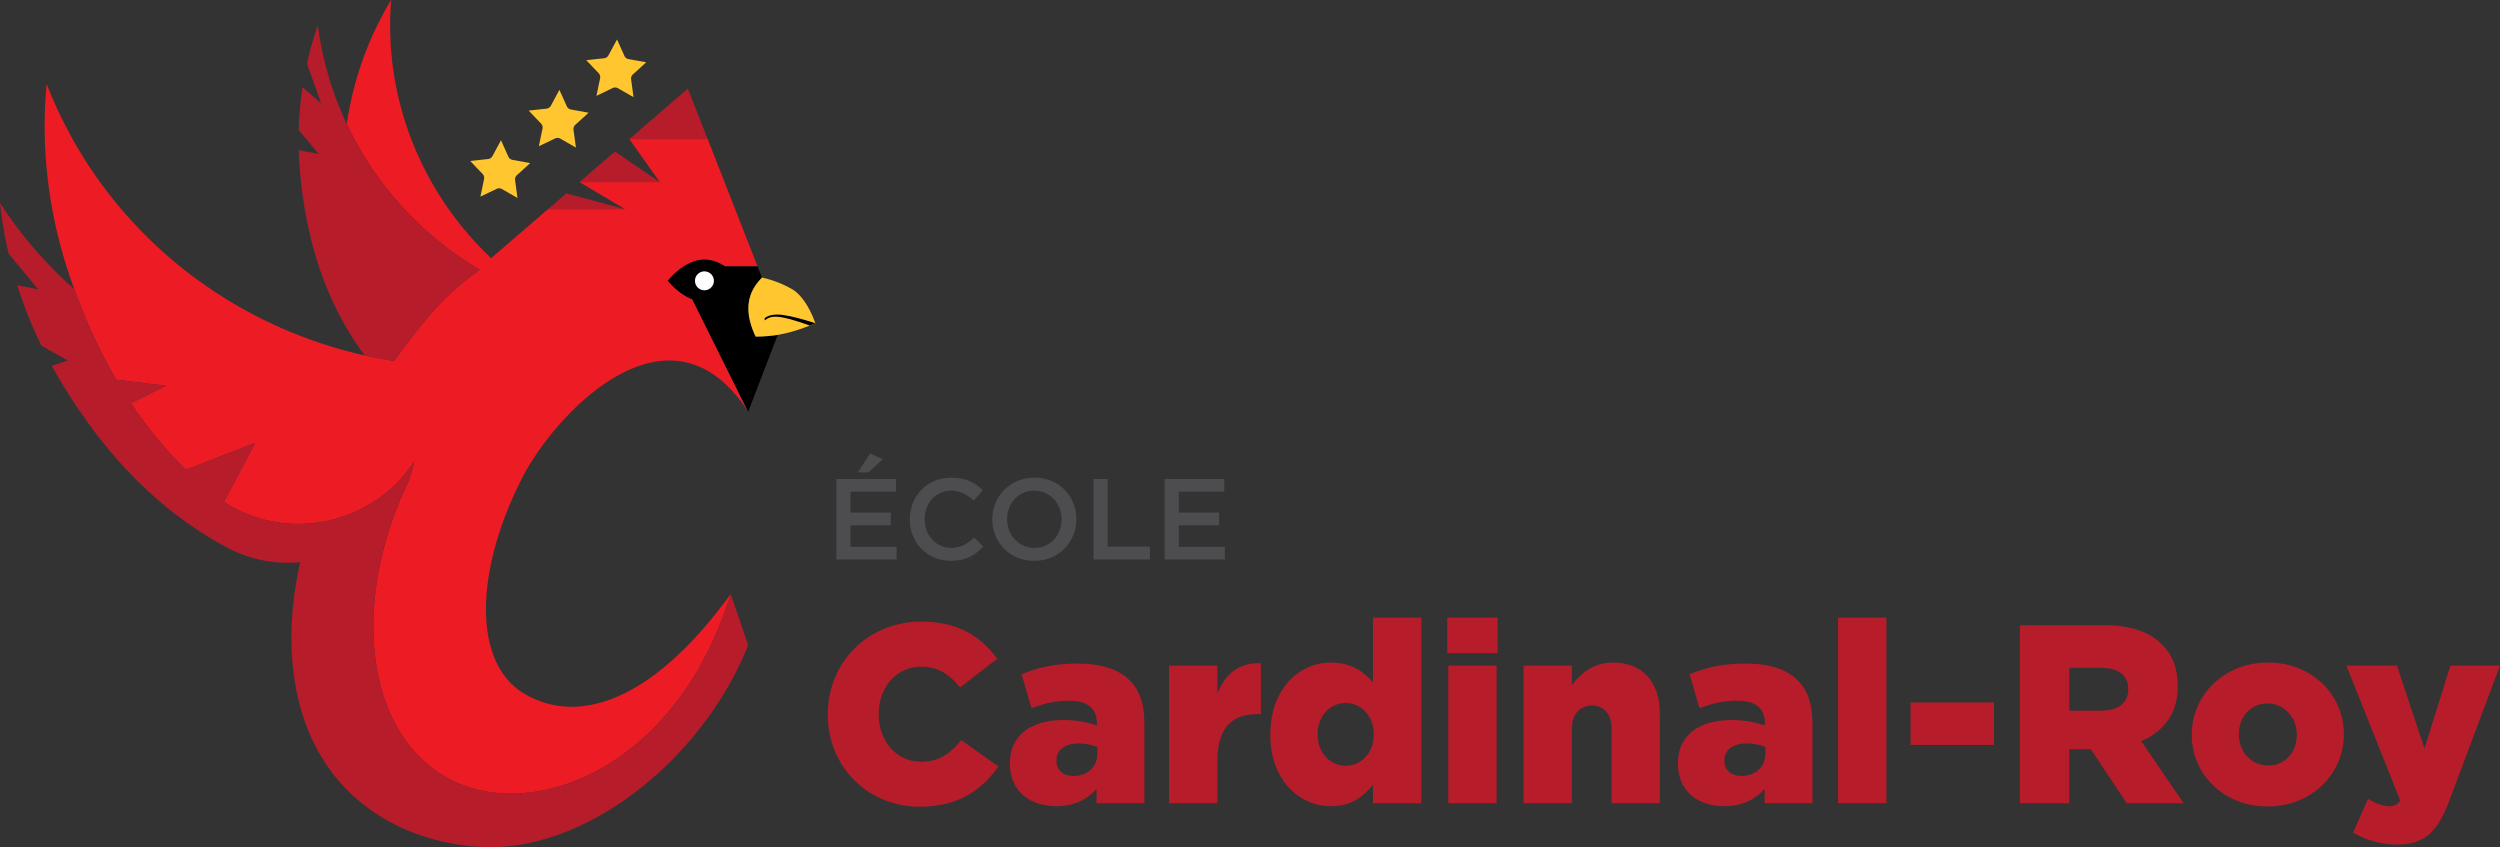
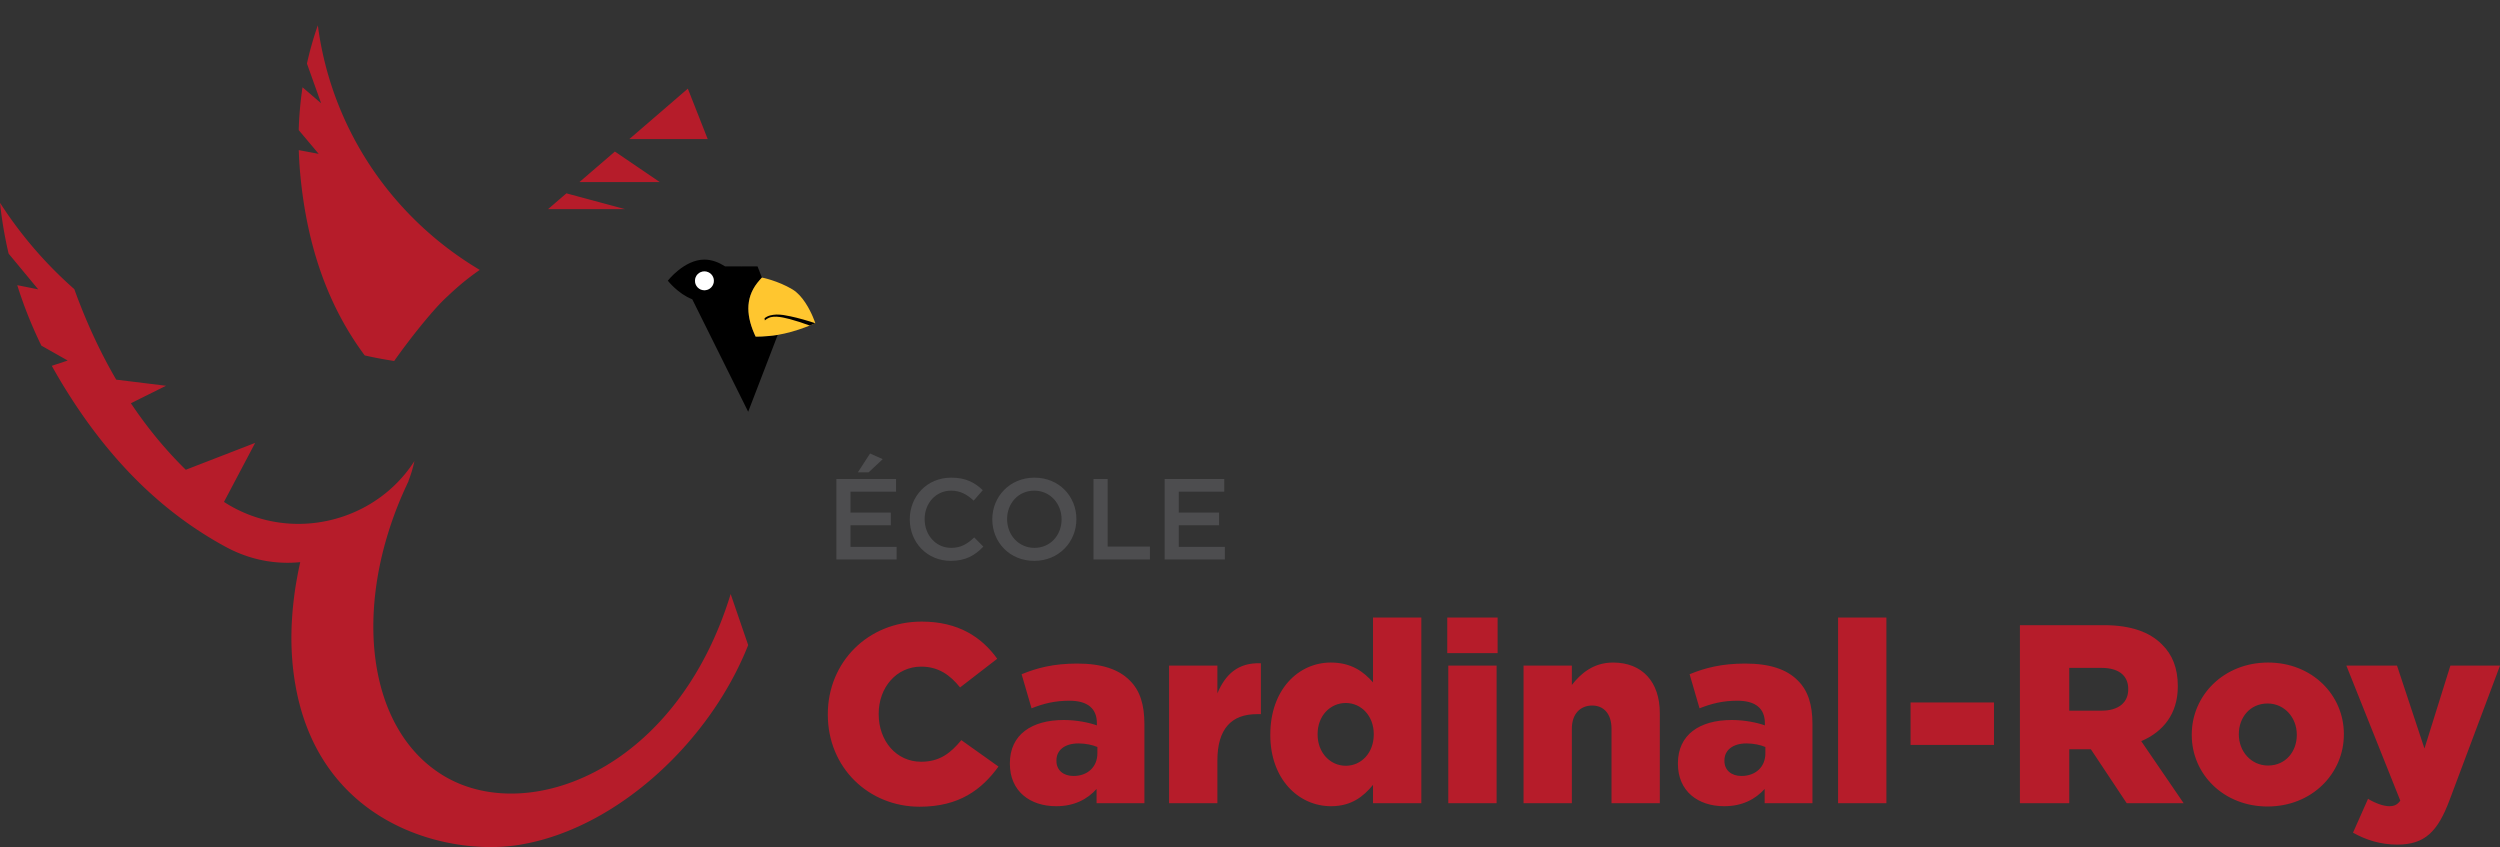
<svg xmlns="http://www.w3.org/2000/svg" version="1.1" id="Layer_1" x="0" y="0" viewBox="0 0 440.8 149.355" xml:space="preserve">
  <rect x="0" y="0" width="440.8" height="149.355" fill="#333333" stroke="none" />
  <style>.st1{fill:#b61c2a}.st2{fill:#ffc62f}</style>
  <path d="M149.96 96.42v-3.81h7.11v-2.23h-7.11v-3.69h8.03v-2.23h-10.52v14.19h10.62v-2.23h-8.13zm3.45-16.46l-2.15 3.32h1.9l2.48-2.32-2.23-1zm18.37 14.8c-1.21 1.13-2.33 1.84-4.07 1.84-2.72 0-4.68-2.27-4.68-5.07 0-2.79 1.96-5.02 4.68-5.02 1.62 0 2.84.71 3.97 1.76l1.6-1.84c-1.36-1.3-2.94-2.21-5.55-2.21-4.3 0-7.32 3.3-7.32 7.35 0 4.1 3.08 7.32 7.22 7.32 2.65 0 4.27-.97 5.75-2.51l-1.6-1.62zm10.62-10.54c-4.36 0-7.44 3.34-7.44 7.35 0 4.02 3.04 7.32 7.4 7.32 4.35 0 7.43-3.34 7.43-7.36 0-4.01-3.04-7.31-7.39-7.31zm0 12.38c-2.82 0-4.83-2.29-4.83-5.07 0-2.77 1.97-5.02 4.79-5.02 2.81 0 4.82 2.29 4.82 5.06 0 2.78-1.97 5.03-4.78 5.03zm12.9-.22V84.46h-2.49v14.19h9.95v-2.27h-7.46zm12.54.04v-3.81h7.11v-2.23h-7.11v-3.69h8.02v-2.23h-10.51v14.19h10.62v-2.23h-8.13z" fill="#4d4d4f" />
  <path class="st1" d="M169.5 130.5c-1.88 2.28-3.81 3.81-7.08 3.81-4.4 0-7.49-3.68-7.49-8.39v-.09c0-4.57 3.09-8.29 7.49-8.29 3 0 5.07 1.43 6.86 3.67l6.55-5.06c-2.78-3.86-6.91-6.55-13.32-6.55-9.51 0-16.55 7.18-16.55 16.32v.09c0 9.37 7.22 16.23 16.19 16.23 6.95 0 10.94-3 13.9-7.08l-6.55-4.66zm29.68-10.54c-1.92-1.93-4.88-2.96-9.23-2.96-4.17 0-7.09.76-9.82 1.88l1.75 6.01c2.15-.85 4.12-1.34 6.68-1.34 3.27 0 4.84 1.43 4.84 3.94v.41c-1.39-.5-3.59-.95-5.83-.95-5.69 0-9.51 2.6-9.51 7.63v.09c0 4.84 3.55 7.48 8.17 7.48 3.18 0 5.47-1.21 7.12-3.04v2.51h8.43v-13.95c0-3.41-.76-5.92-2.6-7.71zm-5.69 12.87c0 2.42-1.75 3.99-4.21 3.99-1.75 0-3.01-.99-3.01-2.65v-.09c0-1.79 1.43-3 3.9-3 1.26 0 2.47.27 3.32.63v1.12zm21.16-10.58v-4.89h-8.52v24.26h8.52v-7.54c0-5.6 2.51-8.16 6.95-8.16h.72v-8.97c-4.04-.17-6.28 1.98-7.67 5.3zm27.44-13.37v11.44c-1.61-1.84-3.77-3.5-7.44-3.5-5.74 0-10.67 4.8-10.67 12.69v.09c0 7.76 4.97 12.55 10.71 12.55 3.63 0 5.74-1.75 7.4-3.76v3.23h8.52v-32.74h-8.52zm.13 20.63c0 3.23-2.19 5.51-4.93 5.51-2.73 0-4.97-2.28-4.97-5.51v-.09c0-3.23 2.24-5.47 4.97-5.47 2.74 0 4.93 2.29 4.93 5.47v.09zm12.96-20.63v6.28h8.88v-6.28h-8.88zm.18 8.48v24.26h8.52v-24.26h-8.52zm29.05-.54c-3.45 0-5.69 1.93-7.26 3.95v-3.41h-8.52v24.26h8.52v-13.14c0-2.65 1.52-4.08 3.59-4.08 2.01 0 3.4 1.43 3.4 4.08v13.14h8.52v-15.88c0-5.51-3.09-8.92-8.25-8.92zm32.55 3.14c-1.92-1.93-4.88-2.96-9.23-2.96-4.17 0-7.09.76-9.82 1.88l1.75 6.01c2.15-.85 4.12-1.34 6.68-1.34 3.27 0 4.84 1.43 4.84 3.94v.41c-1.39-.5-3.59-.95-5.83-.95-5.69 0-9.5 2.6-9.5 7.63v.09c0 4.84 3.54 7.48 8.16 7.48 3.18 0 5.47-1.21 7.13-3.04v2.51h8.43v-13.95c0-3.41-.77-5.92-2.61-7.71zm-5.69 12.87c0 2.42-1.75 3.99-4.22 3.99-1.74 0-3-.99-3-2.65v-.09c0-1.79 1.44-3 3.9-3 1.26 0 2.47.27 3.32.63v1.12zm12.82-23.95v32.74h8.52v-32.74h-8.52zm12.78 14.98v7.49h14.71v-7.49h-14.71zm40.67 6.82c3.9-1.66 6.45-4.85 6.45-9.64v-.1c0-3.09-.94-5.51-2.78-7.3-2.11-2.15-5.42-3.41-10.22-3.41h-14.84v31.39h8.7v-9.51h3.81l6.32 9.51h10.04l-7.48-10.94zm-2.29-9.11c0 2.29-1.71 3.73-4.67 3.73h-5.73v-7.54h5.69c2.91 0 4.71 1.26 4.71 3.72v.09zm24.66-4.75c-7.81 0-13.46 5.78-13.46 12.69v.09c0 6.9 5.61 12.6 13.37 12.6 7.8 0 13.45-5.79 13.45-12.69v-.09c0-6.9-5.61-12.6-13.36-12.6zm5.06 12.78c0 2.91-1.97 5.38-5.06 5.38-3.01 0-5.16-2.51-5.16-5.47v-.09c0-2.91 1.97-5.38 5.07-5.38 3 0 5.15 2.51 5.15 5.47v.09zm27.08-12.24l-4.57 14.62-4.84-14.62h-8.93l9.51 23.81c-.54.76-1.12.98-1.97.98-.94 0-2.38-.49-3.72-1.3l-2.65 5.97c2.24 1.25 4.8 2.1 7.8 2.1 4.84 0 7.13-2.24 9.24-7.89l8.88-23.67h-8.75z" />
-   <path class="st2" d="M108.024 15.524l-2.858 1.375.647-3.105a.993.993 0 00-.254-.889l-2.191-2.293 3.153-.344a.995.995 0 00.767-.517l1.504-2.793 1.302 2.892a.996.996 0 00.728.57l3.121.567-2.349 2.132a.994.994 0 00-.317.869l.425 3.143-2.753-1.575a.996.996 0 00-.925-.032zm-10.156 8.888l-2.858 1.375.647-3.105a.993.993 0 00-.254-.889L93.211 19.5l3.153-.344a.995.995 0 00.767-.517l1.504-2.793 1.302 2.892a.996.996 0 00.728.57l3.121.567-2.349 2.132a.994.994 0 00-.317.869l.425 3.143-2.753-1.575a1 1 0 00-.924-.032zm-10.303 8.884l-2.858 1.375.647-3.105a.993.993 0 00-.254-.889l-2.191-2.293 3.153-.344a.995.995 0 00.767-.517l1.504-2.793 1.302 2.892a.996.996 0 00.728.57l3.121.567-2.349 2.132a.994.994 0 00-.317.869l.425 3.143-2.753-1.575a.996.996 0 00-.925-.032z" />
-   <path d="M92.08 84.24c-8.36 16.36-8.77 32.54.25 38 9.5 5.75 22.75 1.5 36.5-17.5-9.5 31-35.5 40.75-50.25 32.25-13.85-7.98-16.6-29.69-7.36-50.4 0 0 0-.01.01-.01.12-.28.25-.57.39-.85.03-.08.07-.17.11-.25.11-.25.23-.49.35-.74a.55.55 0 01-.07.09c.44-1.13.8-2.3 1.06-3.53-4.13 6.43-10.99 10.31-18.25 10.97-5.19.47-10.58-.7-15.33-3.77l5.5-10.41-12.23 4.74c-3.47-3.4-6.71-7.29-9.68-11.73l6.19-3.08-8.78-1.08c-2.76-4.73-5.24-10.02-7.39-15.96 0 0-.01 0-.01-.01-.2-.57-.41-1.15-.61-1.73-3.97-11.48-5.32-23.17-4.25-34.41 9.81 25.12 31.36 42.31 56.09 47.84 1.71.39 3.44.71 5.18.98 1.57-2.22 3.1-4.22 4.52-5.98.71-.88 1.39-1.69 2.04-2.44.06-.09.13-.15.21-.24.86-.99 1.77-1.96 2.74-2.84.51-.49 1.03-.96 1.56-1.43l.84-.72a47.37 47.37 0 013.18-2.41.946.946 0 01-.23-.14c-10-6-18.17-14.86-23.22-25.59 1.19-8.01 3.9-15.39 7.83-21.86-1.4 17.66 5.57 34.12 17.63 45.52l10.04-8.65h13.56l-8.03-4.77h14.16l-5.36-7.58h13.81l8.79 22.45h-5.72c-1.04-.67-2.3-1.2-3.65-1.2-3.56 0-6.45 3.72-6.45 3.72s1.8 2.31 4.31 3.28l9.86 19.83c-13.84-21.36-34.09.39-39.84 11.64z" fill="#ed1c24" />
  <path d="M133.23 59.35c-1.61-3.41-1.9-6.65.29-9.46.14-.18.29-.36.45-.54l.37-.41-.77-1.97h-2.82l-.01.04-.03-.04h-2.86c-1.04-.67-2.3-1.2-3.65-1.2-3.56 0-6.45 3.72-6.45 3.72s1.8 2.31 4.31 3.28l9.86 19.83 5.21-13.55c-2.2.35-3.9.3-3.9.3zm-9.03-8.17c-.92 0-1.66-.75-1.66-1.67 0-.92.74-1.66 1.66-1.66s1.67.74 1.67 1.66c0 .92-.75 1.67-1.67 1.67z" />
  <path class="st1" d="M52.68 26.47c.04 1.33.12 2.67.24 4.02 1.23 13.58 5.27 23.83 11.18 31.9.07.09.14.19.22.28 1.71.39 3.44.71 5.18.98 1.57-2.22 3.1-4.22 4.52-5.98.71-.88 1.39-1.69 2.04-2.44.06-.09.13-.15.21-.24.86-.99 1.77-1.96 2.74-2.84.51-.49 1.03-.96 1.56-1.43l.84-.72a47.37 47.37 0 013.18-2.41.946.946 0 01-.23-.14c-10-6-18.17-14.86-23.22-25.59a58.599 58.599 0 01-5.1-17.4c-.77 2.19-1.41 4.45-1.92 6.75l2.5 7-3.28-2.82c-.37 2.47-.6 4.99-.67 7.55l3.52 4.19-3.51-.66zm68.6-10.84l-10.31 8.89h13.81zm-12.86 11.09l-6.25 5.38h14.16zm-8.55 7.37l-3.23 2.78h13.56zm28.96 70.65c-9.5 31-35.5 40.75-50.25 32.25-13.85-7.98-16.6-29.69-7.36-50.4 0 0 0-.01.01-.01.12-.28.25-.57.39-.85.03-.08.07-.17.11-.25.11-.25.23-.49.35-.74a.55.55 0 01-.07.09c.44-1.13.8-2.3 1.06-3.53-4.13 6.43-10.99 10.31-18.25 10.97-5.19.47-10.58-.7-15.33-3.77l5.5-10.41-12.23 4.74c-3.47-3.4-6.71-7.29-9.68-11.73l6.19-3.08-8.78-1.08c-2.76-4.73-5.24-10.02-7.39-15.96 0 0-.01 0-.01-.01A72.644 72.644 0 010 35.76c.32 3 .82 5.99 1.52 8.96l5.22 6.3-3.7-.74c1.13 3.6 2.55 7.16 4.25 10.66l4.65 2.63-2.81.93c.39.7.79 1.4 1.2 2.1 8.59 14.57 18.57 23.92 29.48 29.83 4.26 2.31 8.8 3.12 13.12 2.69h.01c-.02.08-.04.16-.06.25-.19.87-.37 1.75-.52 2.63-.11.56-.2 1.13-.29 1.69-.07.45-.13.9-.19 1.35-.07.58-.14 1.16-.2 1.75-.05.47-.09.94-.13 1.41-.03.47-.07.94-.09 1.41-.03.49-.05.98-.06 1.48-.01.45-.02.9-.02 1.35 0 2.77.22 5.55.7 8.3 4.25 24.51 26.4 30.01 38.67 28.34.53-.07 1.07-.16 1.6-.26 16.54-3.04 32.79-17.96 39.57-35.08l-3.09-9z" />
  <path d="M125.87 49.51c0 .92-.75 1.67-1.67 1.67s-1.66-.75-1.66-1.67c0-.92.74-1.66 1.66-1.66s1.67.74 1.67 1.66z" fill="#fff" />
  <path class="st2" d="M143.76 56.99l-.14-.38-.01-.03c-.06-.17-.15-.39-.26-.65v-.01c-.6-1.4-1.83-3.81-3.62-4.89-1.3-.78-2.65-1.3-3.67-1.63-1.02-.33-1.72-.46-1.72-.46l-.37.41c-.16.18-.31.36-.45.54-2.19 2.81-1.9 6.05-.29 9.46 0 0 1.7.05 3.9-.3.38-.07.79-.15 1.2-.24 1.73-.38 3.43-1 4.45-1.41l.98-.41z" />
  <path d="M143.76 56.99c-1.36-.45-3.02-.93-4.41-1.22-.79-.17-1.59-.32-2.44-.31-.73.04-1.51.15-2.11.66.02.12.04.24.06.37.79-.65 1.39-.66 2.06-.65.76.04 1.56.22 2.32.42 1.2.32 2.38.71 3.54 1.14l.98-.41z" />
</svg>